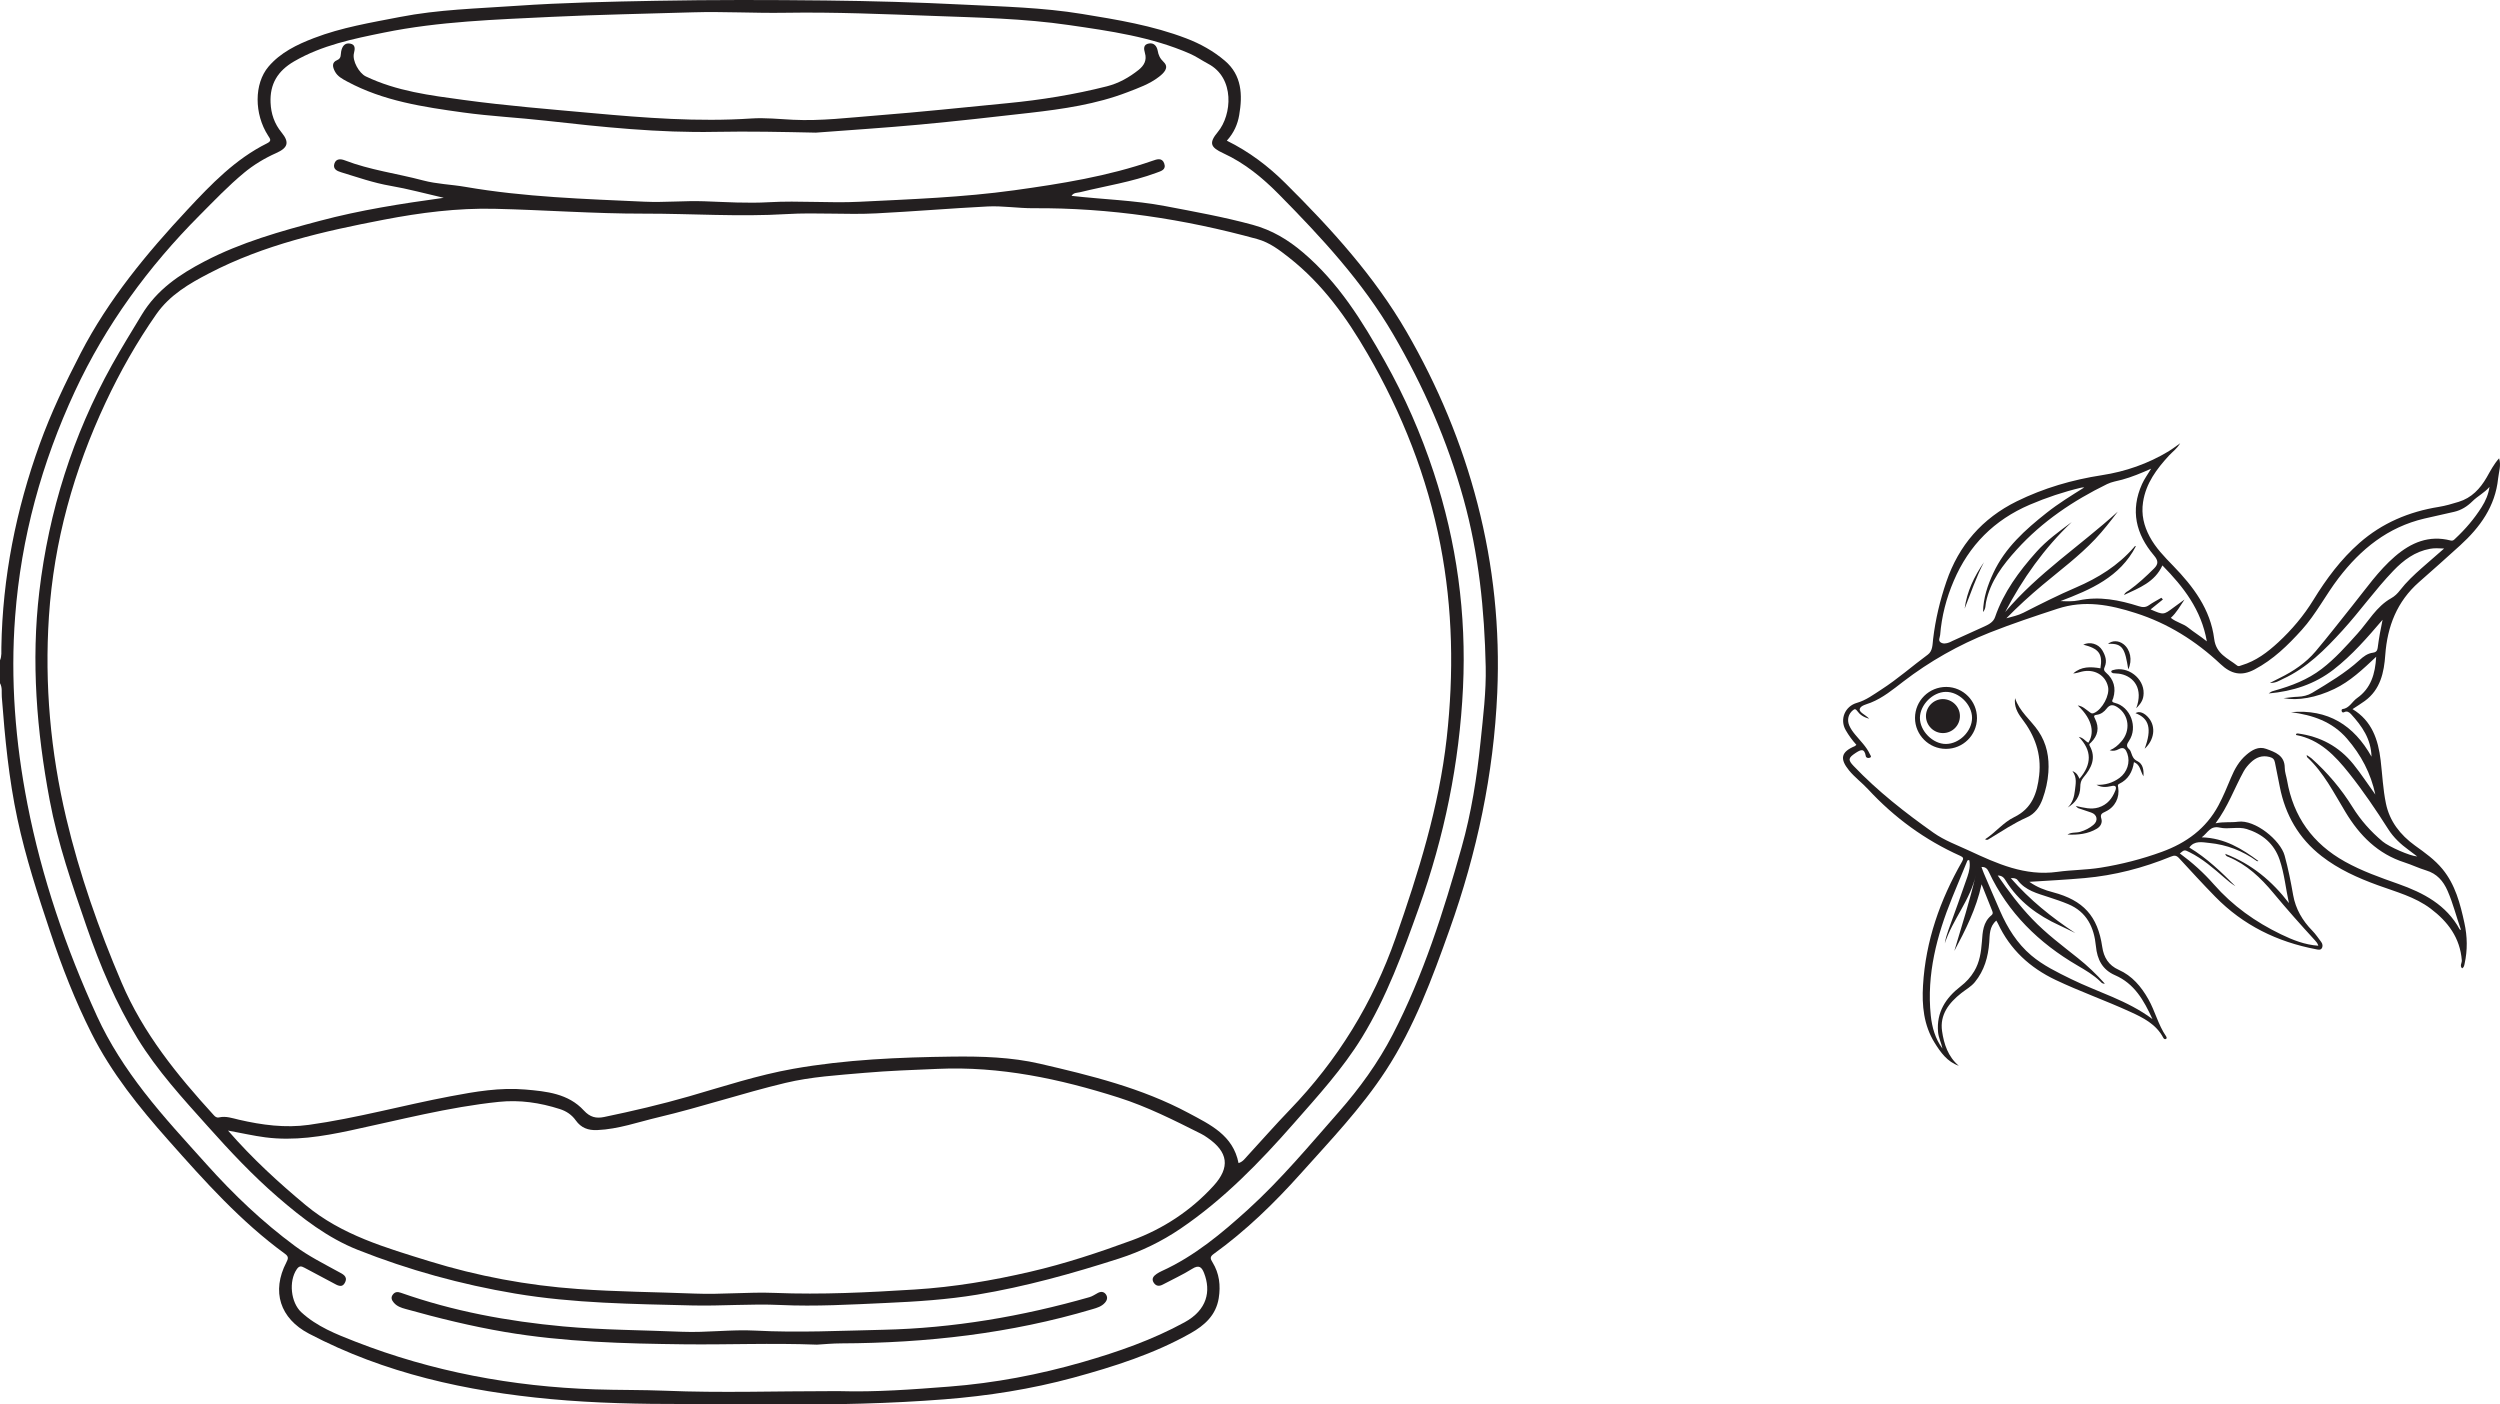
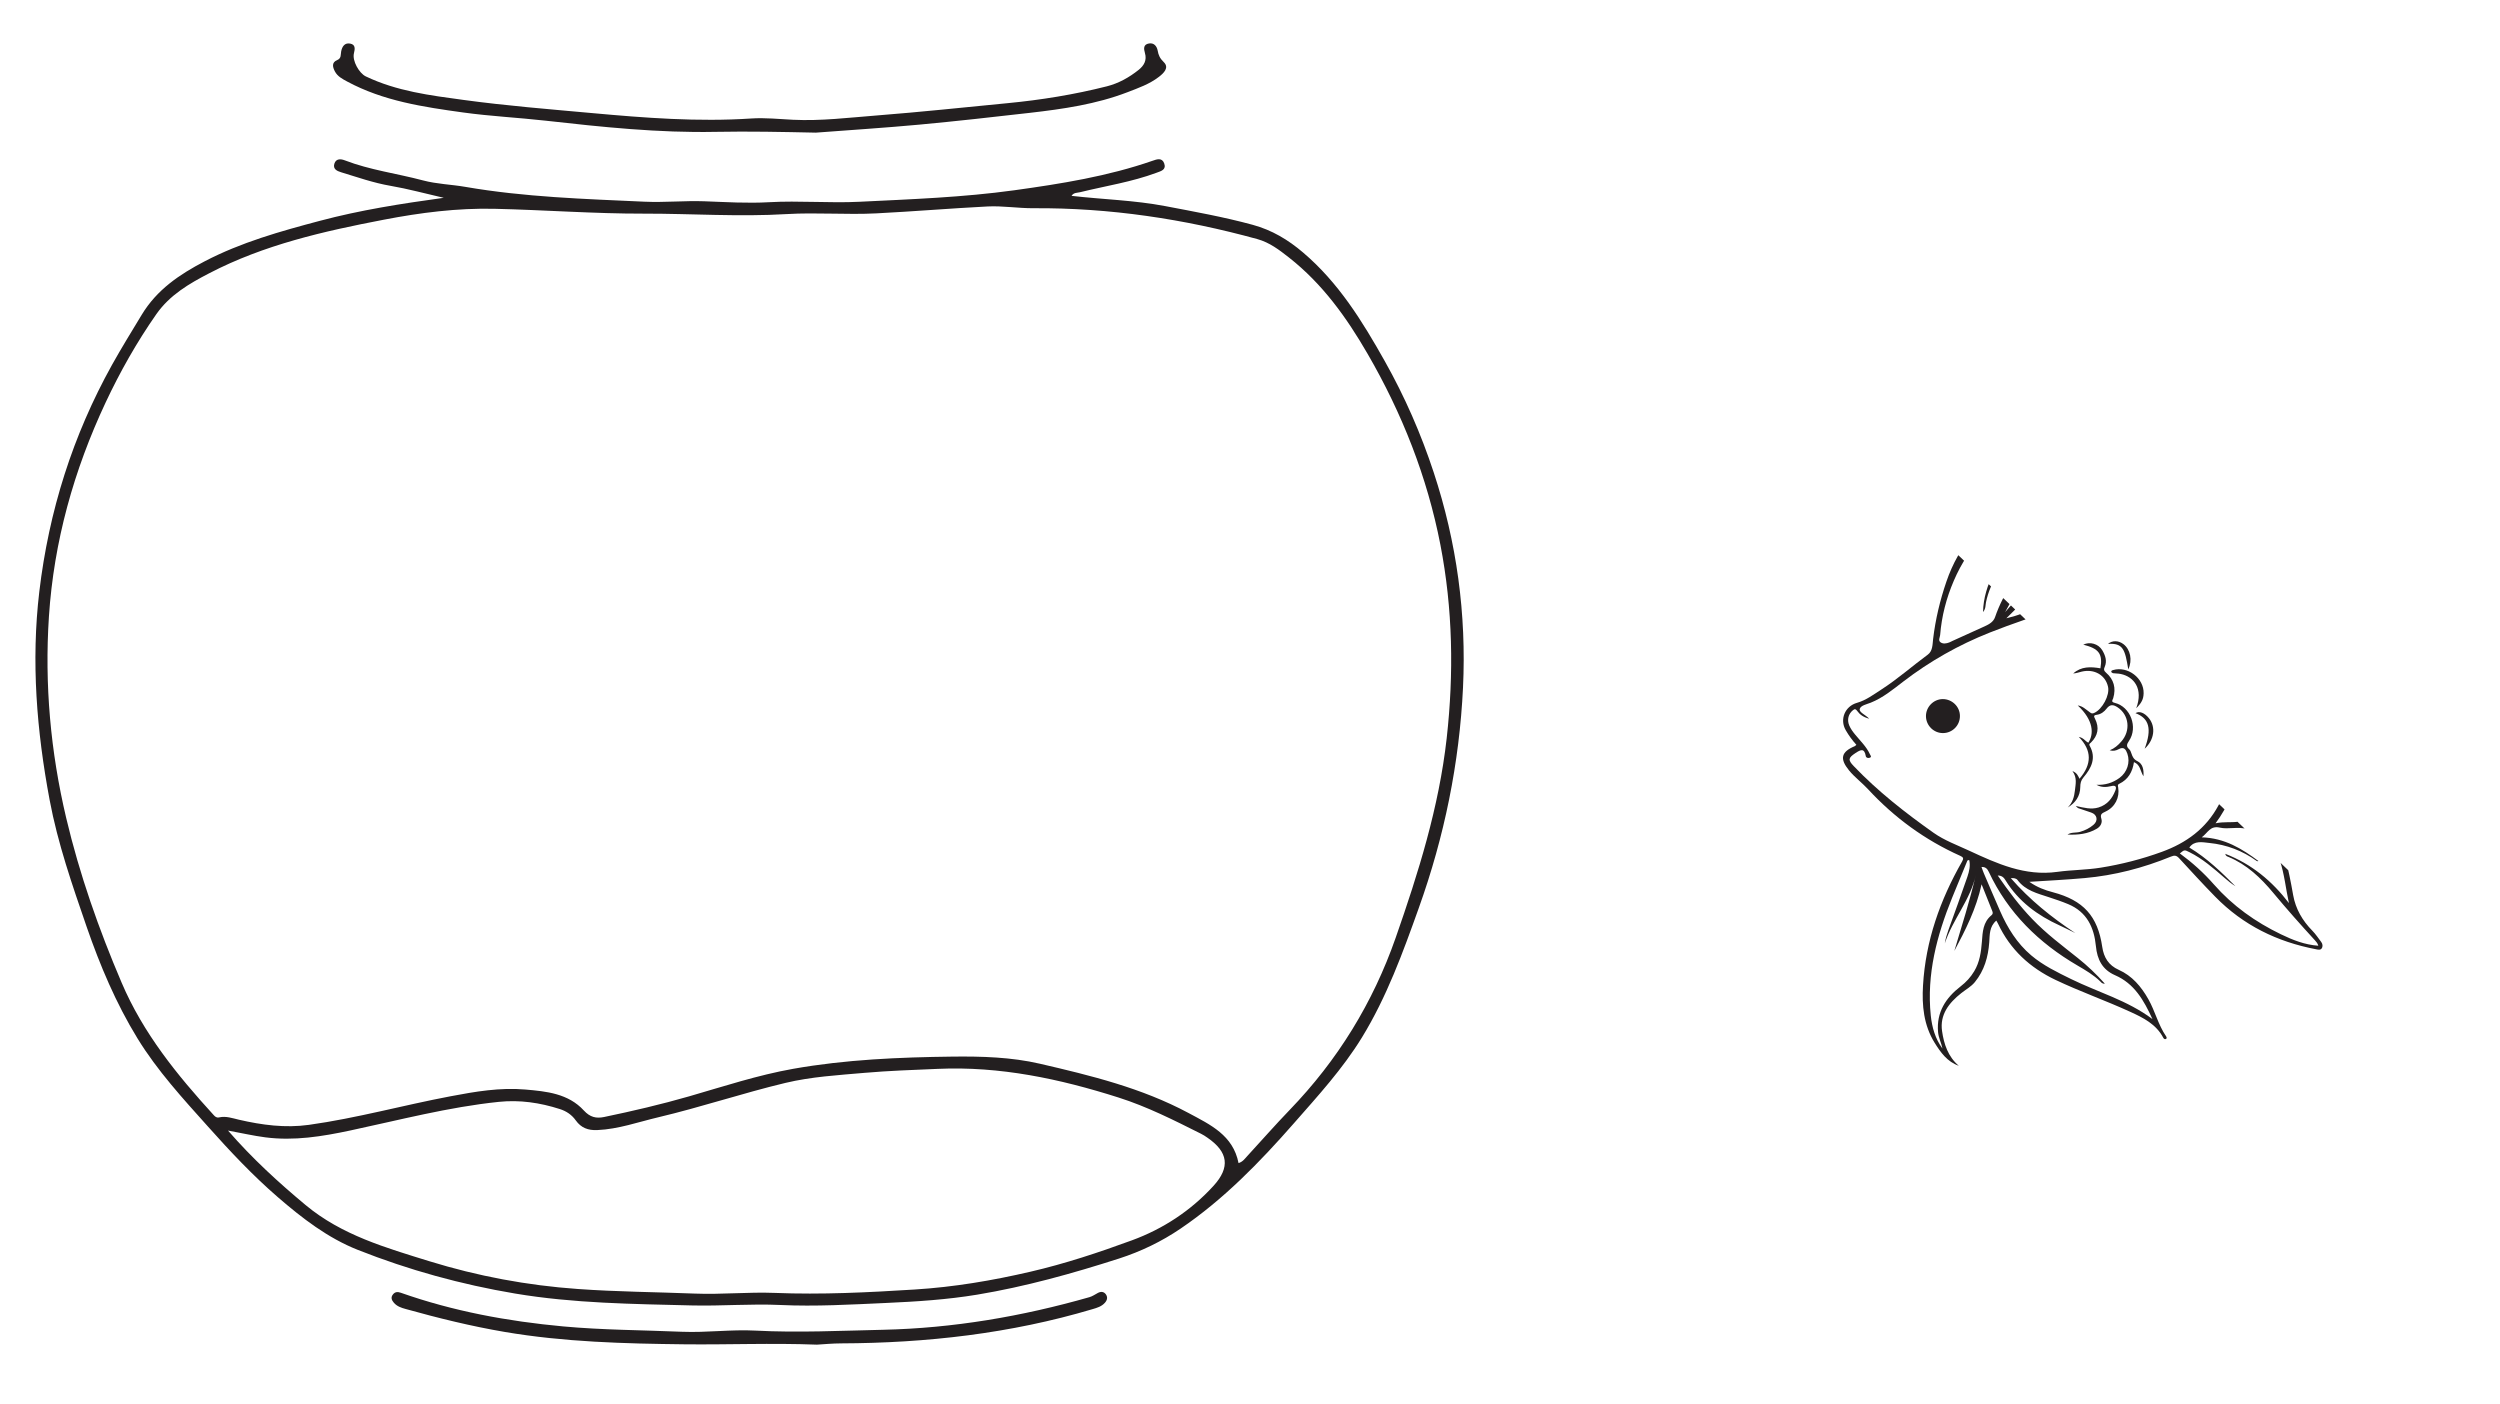
<svg xmlns="http://www.w3.org/2000/svg" width="284.41pt" height="159.778pt" viewBox="0 0 284.41 159.778" version="1.1">
  <defs>
    <clipPath id="clip1">
-       <path d="M 209 50 L 284.41 50 L 284.41 122 L 209 122 Z M 209 50 " />
+       <path d="M 209 50 L 284.41 122 L 209 122 Z M 209 50 " />
    </clipPath>
    <clipPath id="clip2">
-       <path d="M 0 0 L 171 0 L 171 159.777 L 0 159.777 Z M 0 0 " />
-     </clipPath>
+       </clipPath>
  </defs>
  <g id="surface1">
    <g clip-path="url(#clip1)" clip-rule="nonzero">
      <path style=" stroke:none;fill-rule:evenodd;fill:rgb(13.73%,12.16%,12.549%);fill-opacity:1;" d="M 222.332 108.184 C 223.191 105.293 224.109 102.438 224.781 99.512 C 224.172 102.375 222.137 104.59 221.25 107.32 C 221.328 106.797 221.484 106.301 221.656 105.812 C 222.383 103.789 223.129 101.773 223.82 99.738 C 224.023 99.137 224.176 98.488 224.031 97.855 C 223.805 97.824 223.809 97.938 223.773 98.016 C 223.211 99.391 222.637 100.762 222.078 102.141 C 220.34 106.434 219.172 110.832 219.652 115.527 C 219.797 116.883 220.156 118.172 220.984 119.293 C 220.855 118.656 220.535 118.066 220.48 117.402 C 220.289 115.148 221.359 113.52 223.047 112.215 C 223.68 111.727 224.188 111.176 224.598 110.488 C 225.219 109.445 225.379 108.301 225.469 107.129 C 225.551 106.023 225.594 104.91 226.555 104.125 C 226.73 103.984 226.727 103.84 226.648 103.641 C 226.258 102.688 225.883 101.727 225.434 100.602 C 224.82 103.418 223.594 105.816 222.332 108.184 M 236.098 106.152 C 235.504 105.863 234.918 105.559 234.316 105.285 C 231.797 104.137 229.637 102.555 228.16 100.152 C 227.98 99.855 227.762 99.598 227.27 99.605 C 228.492 101.379 229.742 103.039 231.188 104.547 C 232.77 106.203 234.602 107.57 236.383 108.992 C 237.473 109.859 238.484 110.82 239.453 111.902 C 239.152 111.938 239.051 111.762 238.93 111.645 C 238.16 110.902 237.25 110.371 236.336 109.836 C 231.938 107.27 228.438 103.848 226.254 99.188 C 226.098 98.859 225.902 98.609 225.422 98.629 C 225.52 98.891 225.594 99.125 225.688 99.344 C 226.301 100.781 226.91 102.215 227.539 103.645 C 228.379 105.562 229.465 107.32 231.078 108.684 C 232.438 109.836 234.035 110.605 235.629 111.387 C 238.676 112.883 242.008 113.793 244.871 115.934 C 243.887 113.785 242.812 111.898 240.617 110.945 C 239.191 110.324 238.586 109.184 238.438 107.633 C 238.234 105.527 237.422 103.742 235.27 102.852 C 234.547 102.551 233.816 102.309 233.078 102.066 C 231.785 101.637 230.422 101.316 229.531 100.125 C 229.387 99.93 229.109 99.871 228.758 99.902 C 230.926 102.387 233.414 104.379 236.098 106.152 M 260.398 102.738 C 260.031 101.074 259.883 99.391 259.332 97.789 C 258.711 95.98 257.383 94.875 255.605 94.316 C 254.609 94.004 253.52 94.379 252.527 94.152 C 251.43 93.902 251.18 94.742 250.477 95.258 C 253.105 95.34 255.055 96.559 256.93 97.953 C 256.848 97.992 256.781 97.984 256.734 97.949 C 255.117 96.785 253.312 96.094 251.34 95.898 C 250.539 95.816 249.648 95.598 249.066 96.418 C 251.074 97.625 252.707 99.211 254.316 100.824 C 253.867 100.543 253.465 100.215 253.07 99.867 C 251.82 98.785 250.578 97.691 249.078 96.945 C 248.508 96.66 248.508 96.66 247.988 97.09 C 249.406 98.129 250.703 99.297 251.859 100.613 C 254.004 103.055 256.59 104.891 259.496 106.293 C 260.836 106.938 262.199 107.484 263.742 107.59 C 263.66 107.309 263.508 107.137 263.352 106.969 C 261.734 105.207 260.148 103.418 258.621 101.582 C 257.195 99.867 255.613 98.355 253.512 97.484 C 253.391 97.434 253.215 97.406 253.152 97.133 C 256.164 98.301 258.488 100.242 260.398 102.738 M 237.113 55.457 C 236.996 55.461 236.883 55.449 236.77 55.477 C 234.766 55.953 232.816 56.605 230.914 57.418 C 226.867 59.152 223.996 62.031 222.27 66.074 C 221.422 68.047 220.891 70.094 220.719 72.238 C 220.691 72.527 220.469 72.855 220.762 73.07 C 221.047 73.277 221.418 73.215 221.75 73.09 C 221.879 73.043 221.996 72.969 222.121 72.914 C 223.352 72.352 224.586 71.793 225.816 71.238 C 226.309 71.012 226.781 70.738 226.965 70.207 C 227.941 67.363 229.688 65.008 231.656 62.801 C 232.836 61.48 234.266 60.445 235.688 59.395 C 232.551 62.367 230.102 65.832 228.113 69.633 C 231.848 65.211 236.695 62.055 240.93 58.203 C 240.109 59.285 239.277 60.355 238.352 61.336 C 236.527 63.266 234.398 64.852 232.367 66.551 C 230.938 67.746 229.562 69 228.25 70.34 C 228.906 70.152 229.566 70.027 230.184 69.711 C 232.16 68.707 234.145 67.703 236.188 66.828 C 238.684 65.754 240.953 64.352 242.754 62.273 C 242.812 62.203 242.879 62.066 242.984 62.148 C 241.176 65.656 237.84 67.078 234.41 68.383 C 235.129 68.406 235.824 68.441 236.484 68.301 C 238.84 67.805 241.094 68.262 243.32 68.965 C 243.742 69.098 244.086 69.121 244.469 68.852 C 244.918 68.539 245.41 68.285 245.887 68.004 C 245.941 68.066 246 68.133 246.059 68.199 C 245.605 68.562 245.152 68.93 244.66 69.328 C 246.133 69.969 246.133 69.969 247.27 69.117 C 247.684 68.809 248.102 68.508 248.523 68.203 C 248.016 68.949 247.605 69.715 246.961 70.289 C 247.594 70.805 248.344 70.926 248.938 71.402 C 249.586 71.922 250.309 72.359 251.059 72.965 C 250.43 69.355 248.395 66.762 246.004 64.324 C 245.129 66.23 243.391 66.871 241.637 67.691 C 241.789 67.348 242.027 67.293 242.199 67.168 C 243.23 66.426 244.156 65.566 245.055 64.672 C 245.574 64.156 245.535 63.766 245.039 63.184 C 242.988 60.766 242.336 58.062 243.688 55.066 C 243.945 54.496 244.324 53.977 244.723 53.32 C 243.566 53.832 242.52 54.27 241.422 54.57 C 240.848 54.727 240.258 54.805 239.715 55.07 C 235.852 56.957 232.336 59.32 229.438 62.516 C 227.855 64.262 226.426 66.121 225.934 68.516 C 225.863 68.863 225.922 69.25 225.598 69.629 C 225.633 68 226.121 66.574 226.762 65.203 C 228.098 62.32 230.398 60.266 232.828 58.344 C 234.18 57.273 235.645 56.375 237.113 55.457 M 212.648 81.762 C 211.945 81.578 211.574 81.277 211.285 80.883 C 211.133 80.676 211.027 80.605 210.805 80.789 C 210.273 81.219 210.105 81.883 210.375 82.527 C 210.539 82.91 210.781 83.246 211.047 83.566 C 211.637 84.289 212.332 84.938 212.73 85.809 C 212.793 85.938 212.965 86.113 212.715 86.203 C 212.543 86.27 212.297 86.223 212.262 86.027 C 212.098 85.074 211.68 85.281 211.078 85.676 C 210.277 86.211 210.203 86.441 210.879 87.145 C 213.625 90.02 216.738 92.457 219.977 94.746 C 221.227 95.625 222.664 96.145 224.039 96.785 C 227.199 98.254 230.375 99.695 234.035 99.188 C 235.672 98.961 237.344 98.973 238.973 98.711 C 241.344 98.332 243.676 97.734 245.938 96.91 C 248.703 95.906 250.965 94.277 252.387 91.613 C 252.93 90.598 253.363 89.539 253.805 88.48 C 254.215 87.492 254.734 86.57 255.555 85.871 C 256.191 85.328 256.926 84.871 257.812 85.195 C 258.836 85.574 259.918 85.926 259.922 87.355 C 259.922 87.828 260.102 88.297 260.184 88.77 C 260.895 92.914 263.102 95.977 266.773 98.023 C 268.707 99.102 270.777 99.828 272.852 100.562 C 275.699 101.574 278.301 102.926 279.824 105.727 C 279.84 105.75 279.887 105.754 279.973 105.793 C 279.438 104.289 279.074 102.777 278.449 101.352 C 277.957 100.223 277.23 99.387 276.004 99.02 C 275.172 98.77 274.383 98.383 273.555 98.117 C 270.516 97.145 268.453 95.07 266.84 92.398 C 265.523 90.227 264.379 87.918 262.477 86.148 C 262.438 86.117 262.445 86.035 262.414 85.895 C 262.645 86.051 262.82 86.148 262.969 86.277 C 264.785 87.898 266.348 89.746 267.625 91.805 C 268.562 93.316 269.711 94.605 271.062 95.734 C 271.777 96.332 274.184 97.391 274.996 97.434 C 274.637 97.16 274.324 96.922 274.016 96.695 C 273.113 96.039 272.309 95.289 271.703 94.34 C 270.309 92.152 268.852 89.996 267.234 87.961 C 265.645 85.965 263.906 84.133 261.23 83.621 C 261.215 83.621 261.215 83.547 261.199 83.496 C 261.266 83.477 261.332 83.434 261.391 83.438 C 263.961 83.781 266.09 84.91 267.73 86.941 C 268.625 88.047 269.391 89.242 270.227 90.391 C 269.715 87.977 268.613 85.891 267 84.027 C 265.312 82.078 263.086 81.344 260.633 81.02 C 264.82 80.641 267.785 82.496 269.793 86.082 C 269.742 84.059 268.699 82.594 267.461 81.238 C 267.266 81.031 267.008 80.84 266.668 81.027 C 266.57 81.078 266.438 81.059 266.398 80.906 C 266.371 80.805 266.398 80.684 266.484 80.672 C 267.281 80.574 267.578 79.816 268.148 79.418 C 269.73 78.309 270.215 76.664 270.324 74.715 C 268.801 76.145 267.367 77.516 265.562 78.379 C 263.488 79.371 261.43 79.738 259.781 79.426 C 260.398 79.359 260.898 79.281 261.398 79.266 C 261.988 79.246 262.547 79.117 263.043 78.82 C 264.914 77.691 266.797 76.578 268.426 75.098 C 268.867 74.695 269.34 74.328 269.973 74.25 C 270.266 74.215 270.449 74.059 270.492 73.723 C 270.629 72.652 270.82 71.586 271.051 70.508 C 269.316 72.535 267.59 74.535 265.484 76.168 C 263.328 77.84 260.848 78.645 258.094 78.891 C 258.473 78.625 258.477 78.645 258.785 78.559 C 260.691 78.023 262.52 77.328 264.121 76.102 C 265.652 74.93 266.918 73.504 268.195 72.082 C 269.438 70.707 270.34 69.004 272.027 68.059 C 272.441 67.828 272.758 67.512 273.039 67.145 C 273.762 66.211 274.621 65.41 275.5 64.629 C 276.312 63.906 277.137 63.199 278.051 62.402 C 277.406 62.371 276.93 62.344 276.453 62.434 C 274.742 62.742 273.43 63.723 272.27 64.938 C 270.207 67.086 268.492 69.527 266.488 71.723 C 264.496 73.91 262.434 75.996 259.688 77.25 C 259.285 77.438 258.914 77.711 258.23 77.695 C 258.727 77.449 259.047 77.285 259.367 77.121 C 260.906 76.363 262.32 75.414 263.434 74.098 C 264.871 72.395 266.238 70.625 267.633 68.883 C 269.176 66.965 270.574 64.926 272.461 63.301 C 274.289 61.727 276.328 60.852 278.789 61.488 C 279.062 61.559 279.176 61.414 279.316 61.281 C 280.469 60.207 281.484 59.02 282.324 57.688 C 282.766 56.992 283.098 56.234 283.215 55.391 C 282.648 56.059 281.859 56.441 281.266 57.035 C 280.668 57.625 280.008 58.035 279.211 58.223 C 278.074 58.496 276.934 58.723 275.797 58.996 C 271.66 59.973 268.582 62.449 266.043 65.77 C 264.574 67.688 263.48 69.867 261.852 71.668 C 260.27 73.418 258.609 75.043 256.484 76.164 C 254.973 76.965 253.812 76.676 252.609 75.543 C 249.816 72.918 246.629 70.91 242.945 69.738 C 240.027 68.805 237.156 68.238 234.066 69.254 C 231.477 70.102 228.898 70.961 226.367 71.961 C 222.824 73.367 219.535 75.227 216.512 77.547 C 215.348 78.441 214.211 79.383 212.82 79.941 C 212.363 80.121 211.676 80.258 211.574 80.648 C 211.477 81.043 212.188 81.285 212.648 81.762 M 222.844 121.25 C 221.527 120.793 220.77 119.723 220.082 118.617 C 218.848 116.621 218.633 114.395 218.77 112.109 C 219.066 107.035 220.711 102.387 223.215 98.008 C 223.402 97.672 223.379 97.527 223.004 97.363 C 218.984 95.559 215.504 93.016 212.512 89.781 C 211.828 89.043 211.004 88.438 210.355 87.645 C 209.27 86.316 209.449 85.539 211.012 84.883 C 211.07 84.859 211.113 84.797 211.188 84.73 C 210.723 84.223 210.324 83.668 209.98 83.074 C 209.262 81.836 209.891 80.344 211.258 79.957 C 212.281 79.668 213.141 79.016 214.027 78.445 C 215.887 77.246 217.543 75.777 219.32 74.469 C 219.875 74.062 219.848 73.312 219.918 72.703 C 220.184 70.465 220.703 68.289 221.43 66.168 C 222.84 62.035 225.508 58.969 229.438 57.031 C 232.508 55.523 235.742 54.582 239.121 54.059 C 241.816 53.645 244.363 52.754 246.707 51.344 C 247.109 51.102 247.48 50.809 248.027 50.426 C 247.629 51.078 247.152 51.398 246.773 51.805 C 245.359 53.344 244.125 54.969 243.801 57.129 C 243.586 58.539 243.898 59.82 244.551 61.043 C 245.23 62.32 246.227 63.34 247.227 64.367 C 249.516 66.727 251.477 69.32 251.895 72.684 C 252.109 74.402 253.441 74.879 254.504 75.715 C 254.68 75.855 254.844 75.738 255.02 75.684 C 256.652 75.199 257.965 74.199 259.188 73.07 C 260.73 71.641 262.078 70.047 263.184 68.246 C 264.645 65.863 266.312 63.621 268.422 61.766 C 271 59.5 274.055 58.211 277.438 57.668 C 278.203 57.543 278.961 57.324 279.699 57.094 C 281.176 56.645 282.148 55.605 282.895 54.312 C 283.316 53.578 283.695 52.82 284.309 52.137 C 284.562 52.945 284.273 53.691 284.195 54.438 C 283.871 57.602 282.145 59.98 279.879 62.043 C 278.328 63.457 276.762 64.844 275.188 66.23 C 272.699 68.426 271.598 71.238 271.359 74.496 C 271.219 76.488 270.812 78.438 269.039 79.738 C 268.598 80.059 268.125 80.344 267.633 80.672 C 269.832 82 270.551 84.133 270.832 86.496 C 271.027 88.137 271.098 89.805 271.434 91.414 C 271.852 93.426 273.055 94.973 274.73 96.188 C 275.848 96.992 276.988 97.797 277.871 98.875 C 279.328 100.652 279.887 102.816 280.359 104.992 C 280.695 106.523 280.73 108.082 280.383 109.633 C 280.34 109.828 280.324 110.035 280.102 110.164 C 279.797 109.871 280.086 109.551 280.066 109.262 C 279.871 106.691 278.48 104.848 276.523 103.371 C 274.734 102.02 272.57 101.461 270.512 100.707 C 268.23 99.875 266.051 98.902 264.117 97.398 C 261.508 95.367 259.984 92.707 259.355 89.496 C 259.176 88.574 258.98 87.656 258.805 86.738 C 258.734 86.391 258.586 86.219 258.203 86.117 C 257.344 85.891 256.66 86.164 256.066 86.73 C 255.754 87.027 255.457 87.375 255.25 87.754 C 254.191 89.676 253.465 91.773 252.051 93.66 C 252.996 93.465 253.812 93.594 254.598 93.484 C 256.531 93.211 259.434 95.586 259.91 97.336 C 260.32 98.82 260.613 100.32 260.879 101.832 C 261.156 103.402 261.938 104.738 263.059 105.879 C 263.441 106.27 263.746 106.734 264.078 107.172 C 264.238 107.391 264.273 107.668 264.129 107.887 C 263.98 108.113 263.703 108.035 263.484 107.992 C 259.066 107.152 255.188 105.258 252.02 102.02 C 250.617 100.59 249.266 99.109 247.906 97.637 C 247.613 97.316 247.383 97.277 246.977 97.449 C 243.82 98.742 240.562 99.59 237.148 99.895 C 235.098 100.078 233.039 100.184 230.867 100.32 C 231.742 100.941 232.641 101.27 233.555 101.508 C 237.008 102.422 238.648 104.211 239.16 107.727 C 239.336 108.93 239.887 109.816 241.027 110.328 C 242.562 111.012 243.59 112.234 244.402 113.668 C 245.172 115.023 245.52 116.578 246.41 117.875 C 246.477 117.973 246.535 118.109 246.43 118.184 C 246.305 118.27 246.172 118.195 246.102 118.059 C 245.289 116.508 243.812 115.777 242.332 115.102 C 239.539 113.824 236.641 112.805 233.859 111.484 C 230.934 110.094 228.68 108.031 227.297 105.066 C 227.246 104.969 227.188 104.875 227.109 104.73 C 226.301 105.418 226.367 106.348 226.305 107.207 C 226.18 108.871 225.746 110.402 224.672 111.723 C 224.238 112.254 223.645 112.566 223.125 112.98 C 221.723 114.082 220.66 115.441 220.938 117.312 C 221.148 118.773 221.617 120.219 222.844 121.25 " />
    </g>
    <path style=" stroke:none;fill-rule:evenodd;fill:rgb(13.73%,12.16%,12.549%);fill-opacity:1;" d="M 236.492 83.832 C 237.051 83.938 237.238 84.34 237.578 84.492 C 238.223 83.504 238.195 81.957 236.371 80.254 C 236.941 80.332 237.266 80.691 237.637 80.949 C 237.816 81.078 237.945 81.242 238.238 81.109 C 239.168 80.699 240.043 79.082 239.816 78.117 C 239.516 76.793 238.254 76.07 236.828 76.406 C 236.508 76.484 236.191 76.598 235.855 76.617 C 236.766 75.801 237.844 75.836 238.953 76.031 C 239.23 74.395 238.789 73.781 237 73.344 C 237.727 72.965 238.719 73.227 239.168 73.984 C 239.508 74.562 239.738 75.199 239.434 75.883 C 239.32 76.145 239.328 76.293 239.578 76.512 C 240.484 77.289 240.75 78.281 240.406 79.434 C 240.348 79.625 240.102 79.848 240.586 79.961 C 242.375 80.395 243.25 82.734 242.207 84.281 C 241.953 84.656 241.852 84.906 242.227 85.238 C 242.352 85.352 242.426 85.547 242.48 85.719 C 242.609 86.098 242.73 86.387 243.176 86.602 C 243.762 86.891 243.906 87.551 243.848 88.312 C 243.48 87.734 243.508 86.992 242.766 86.703 C 242.605 87.816 242.109 88.684 241.09 89.172 C 240.875 89.27 240.945 89.43 240.973 89.578 C 241.16 90.742 240.617 91.824 239.527 92.332 C 239.141 92.516 238.891 92.617 239.059 93.148 C 239.195 93.578 238.98 94.012 238.562 94.266 C 237.527 94.887 236.383 94.996 235.211 94.945 C 235.641 94.645 236.168 94.773 236.641 94.633 C 237.207 94.469 237.715 94.215 238.152 93.844 C 238.73 93.363 238.59 92.668 237.902 92.438 C 237.402 92.266 236.902 92.105 236.41 91.934 C 236.352 91.914 236.309 91.844 236.145 91.688 C 237.086 91.895 237.887 92.117 238.73 91.863 C 239.734 91.555 240.293 90.84 240.648 89.941 C 240.781 89.605 240.781 89.277 240.168 89.434 C 239.641 89.562 239.047 89.598 238.504 89.281 C 239.477 89.328 240.348 89.066 241.121 88.5 C 241.988 87.863 242.367 86.738 242.016 85.738 C 241.852 85.281 241.637 84.891 241.012 85.238 C 240.734 85.395 240.383 85.473 240.008 85.355 C 240.551 85.145 240.961 84.781 241.324 84.363 C 242.422 83.133 242.215 81.328 240.902 80.465 C 240.422 80.145 240.047 80.109 239.664 80.605 C 239.383 80.977 239.004 81.262 238.523 81.32 C 238.125 81.367 238.223 81.539 238.34 81.773 C 238.844 82.781 238.676 83.684 237.879 84.473 C 237.773 84.574 237.613 84.629 237.738 84.855 C 238.508 86.238 237.914 87.395 237.031 88.43 C 236.727 88.789 236.664 89.117 236.66 89.539 C 236.648 90.582 236.117 91.328 235.234 91.863 C 235.785 91.324 235.973 90.648 236.051 89.926 C 236.125 89.207 236.328 88.484 235.77 87.723 C 236.293 87.922 236.414 88.273 236.57 88.594 C 237.988 86.945 238 85.383 236.492 83.832 " />
-     <path style=" stroke:none;fill-rule:evenodd;fill:rgb(13.73%,12.16%,12.549%);fill-opacity:1;" d="M 229.242 79.422 C 229.73 80.941 231.016 81.898 231.879 83.156 C 232.867 84.605 233.145 86.188 233.031 87.863 C 232.961 88.887 232.73 89.902 232.379 90.875 C 232.047 91.793 231.516 92.578 230.602 92.98 C 229.082 93.652 227.715 94.578 226.305 95.43 C 226.199 95.492 226.09 95.621 225.824 95.484 C 227.027 94.707 227.898 93.562 229.141 92.961 C 231.172 91.977 231.758 90.246 231.984 88.203 C 232.258 85.746 231.484 83.66 230.016 81.75 C 229.5 81.078 229.117 80.332 229.242 79.422 " />
-     <path style=" stroke:none;fill-rule:evenodd;fill:rgb(13.73%,12.16%,12.549%);fill-opacity:1;" d="M 224.348 81.656 C 224.344 80.145 222.855 78.684 221.348 78.711 C 219.871 78.734 218.434 80.18 218.418 81.656 C 218.406 83.16 219.887 84.648 221.383 84.637 C 222.914 84.625 224.355 83.176 224.348 81.656 M 224.91 81.703 C 224.895 83.641 223.316 85.199 221.375 85.195 C 219.445 85.195 217.859 83.609 217.859 81.68 C 217.863 79.711 219.453 78.137 221.43 78.148 C 223.355 78.164 224.922 79.766 224.91 81.703 " />
    <path style=" stroke:none;fill-rule:evenodd;fill:rgb(13.73%,12.16%,12.549%);fill-opacity:1;" d="M 243.027 80.57 C 243.855 78.348 242.758 76.992 241.273 76.676 C 240.984 76.613 240.684 76.629 240.387 76.586 C 240.312 76.574 240.203 76.492 240.188 76.43 C 240.164 76.293 240.293 76.258 240.402 76.227 C 242.059 75.742 243.914 77.16 243.867 78.879 C 243.848 79.527 243.656 79.945 243.027 80.57 " />
    <path style=" stroke:none;fill-rule:evenodd;fill:rgb(13.73%,12.16%,12.549%);fill-opacity:1;" d="M 243.984 85.18 C 244.832 82.918 244.5 81.719 242.941 81.133 C 243.371 80.852 243.98 81.086 244.484 81.723 C 245.266 82.711 245.09 84.164 243.984 85.18 " />
    <path style=" stroke:none;fill-rule:evenodd;fill:rgb(13.73%,12.16%,12.549%);fill-opacity:1;" d="M 242.121 76.156 C 241.75 73.871 241.527 73.137 239.809 73.254 C 240.305 72.84 241.008 72.852 241.574 73.281 C 242.363 73.887 242.617 75.102 242.121 76.156 " />
-     <path style=" stroke:none;fill-rule:evenodd;fill:rgb(13.73%,12.16%,12.549%);fill-opacity:1;" d="M 225.703 63.961 C 224.809 65.664 224.207 67.477 223.504 69.246 C 223.762 67.281 224.605 65.559 225.703 63.961 " />
    <path style=" stroke:none;fill-rule:evenodd;fill:rgb(13.73%,12.16%,12.549%);fill-opacity:1;" d="M 221.016 79.531 C 222.082 79.531 222.965 80.391 222.969 81.445 C 222.98 82.512 222.125 83.387 221.059 83.398 C 220 83.414 219.117 82.547 219.105 81.484 C 219.094 80.426 219.965 79.539 221.016 79.531 " />
    <g clip-path="url(#clip2)" clip-rule="nonzero">
      <path style=" stroke:none;fill-rule:evenodd;fill:rgb(13.73%,12.16%,12.549%);fill-opacity:1;" d="M 94.555 158.262 C 94.879 158.262 95.207 158.254 95.531 158.262 C 99.695 158.383 103.848 158.066 107.988 157.746 C 113.133 157.348 118.207 156.387 123.188 154.949 C 127.191 153.793 131.094 152.434 134.762 150.43 C 137.336 149.023 137.785 146.887 136.977 144.82 C 136.703 144.125 136.387 143.871 135.625 144.348 C 134.559 145.02 133.402 145.539 132.285 146.137 C 131.871 146.359 131.512 146.324 131.25 145.922 C 130.969 145.48 131.223 145.172 131.582 144.926 C 131.762 144.805 131.953 144.699 132.148 144.609 C 135.887 142.91 138.988 140.312 141.988 137.59 C 145.742 134.18 148.98 130.281 152.32 126.484 C 154.68 123.797 156.785 120.891 158.438 117.699 C 161.938 110.934 164.223 103.707 166.277 96.406 C 167.387 92.473 168.016 88.449 168.434 84.383 C 168.723 81.543 169.082 78.699 169.02 75.844 C 168.883 69.402 168.234 63.031 166.504 56.781 C 164.668 50.156 161.949 43.941 158.492 38.027 C 155 32.047 150.332 27.016 145.504 22.121 C 143.648 20.238 141.605 18.555 139.184 17.441 C 137.688 16.754 137.5 16.27 138.551 15.004 C 140.145 13.086 140.512 8.863 137.438 7.254 C 136.738 6.883 136.082 6.418 135.355 6.102 C 130.969 4.184 126.266 3.527 121.59 2.848 C 116.473 2.102 111.289 2 106.129 1.809 C 100.535 1.605 94.938 1.363 89.332 1.453 C 85.832 1.512 82.324 1.297 78.824 1.402 C 73.445 1.57 68.062 1.66 62.68 1.922 C 56.324 2.234 49.969 2.43 43.707 3.703 C 40.168 4.422 36.641 5.133 33.449 6.988 C 31.586 8.074 30.688 9.562 30.781 11.684 C 30.832 12.949 31.223 14.086 32.035 15.074 C 32.961 16.207 32.742 16.824 31.418 17.414 C 30.102 18 28.855 18.75 27.742 19.676 C 25.961 21.156 24.367 22.828 22.734 24.469 C 16.867 30.359 12.023 36.988 8.52 44.52 C 4.746 52.637 2.402 61.156 1.723 70.129 C 1.172 77.328 1.75 84.453 3.121 91.484 C 4.75 99.828 7.496 107.859 11.035 115.602 C 12.457 118.703 14.305 121.539 16.391 124.234 C 18.629 127.125 21.113 129.797 23.547 132.512 C 26.59 135.906 29.883 139.039 33.562 141.758 C 35.117 142.91 36.82 143.754 38.492 144.676 C 38.973 144.938 39.59 145.191 39.262 145.875 C 38.918 146.602 38.363 146.203 37.887 145.953 C 36.801 145.379 35.715 144.809 34.637 144.223 C 34.27 144.023 34.035 143.988 33.758 144.398 C 32.828 145.762 33.078 148.18 34.281 149.289 C 36.051 150.918 38.254 151.781 40.426 152.629 C 49.188 156.047 58.301 157.746 67.691 158.059 C 70.359 158.148 73.039 158.109 75.695 158.215 C 81.984 158.477 88.27 158.258 94.555 158.262 M 0 75.121 C 0.211 74.641 0.148 74.137 0.156 73.641 C 0.285 65.688 1.824 58 4.512 50.539 C 5.797 46.977 7.426 43.566 9.172 40.191 C 12.352 34.047 16.695 28.82 21.359 23.816 C 24.043 20.941 26.781 18.094 30.379 16.305 C 30.945 16.027 30.742 15.805 30.492 15.418 C 28.922 12.973 28.887 9.535 30.547 7.578 C 31.906 5.977 33.785 5.07 35.723 4.328 C 38.875 3.117 42.191 2.578 45.484 1.934 C 49.863 1.078 54.305 0.973 58.734 0.664 C 64.039 0.297 69.352 0.188 74.66 0.09 C 81.094 -0.031 87.531 -0.016 93.969 0.055 C 99.172 0.113 104.375 0.262 109.574 0.523 C 114.078 0.75 118.613 0.852 123.07 1.582 C 127.086 2.238 131.125 2.898 134.957 4.367 C 136.559 4.977 138.055 5.812 139.348 6.914 C 141.281 8.555 141.371 10.801 140.977 13.09 C 140.801 14.121 140.387 15.102 139.57 16.004 C 142.109 17.254 144.281 18.902 146.23 20.84 C 151.418 25.996 156.344 31.398 160.027 37.762 C 163.578 43.906 166.305 50.406 168.09 57.316 C 169.918 64.383 170.648 71.539 170.336 78.789 C 169.93 88.047 168.023 97.023 164.906 105.762 C 162.926 111.32 160.895 116.828 157.652 121.797 C 154.855 126.086 151.32 129.77 147.926 133.566 C 144.93 136.91 141.719 140.027 138.066 142.66 C 137.609 142.988 137.699 143.215 137.945 143.613 C 138.715 144.867 138.879 146.238 138.648 147.684 C 138.336 149.625 137.039 150.777 135.453 151.672 C 131.266 154.031 126.73 155.469 122.121 156.727 C 117.297 158.039 112.383 158.805 107.41 159.195 C 101.207 159.68 94.992 159.812 88.77 159.773 C 85.156 159.746 81.539 159.719 77.922 159.727 C 72.828 159.734 67.738 159.637 62.668 159.168 C 53.078 158.281 43.773 156.246 35.152 151.723 C 31.852 149.988 30.863 146.922 32.578 143.613 C 32.801 143.18 32.852 142.953 32.426 142.641 C 27.395 138.977 23.281 134.375 19.176 129.742 C 15.832 125.973 12.691 122.082 10.414 117.559 C 8.543 113.844 7.039 109.988 5.723 106.043 C 4.301 101.793 2.918 97.539 1.98 93.156 C 1.004 88.594 0.559 83.957 0.207 79.309 C 0.164 78.781 0.285 78.227 0 77.723 Z M 0 75.121 " />
    </g>
    <path style=" stroke:none;fill-rule:evenodd;fill:rgb(13.73%,12.16%,12.549%);fill-opacity:1;" d="M 25.938 128.617 C 28.738 131.836 31.691 134.527 34.77 137.094 C 38.883 140.52 43.914 141.953 48.852 143.484 C 54.34 145.18 59.98 146.234 65.738 146.641 C 70.176 146.961 74.621 146.988 79.059 147.164 C 82.09 147.285 85.113 146.965 88.152 147.086 C 93.461 147.301 98.773 147.031 104.078 146.699 C 108.516 146.422 112.887 145.684 117.223 144.676 C 121.164 143.762 124.992 142.492 128.77 141.105 C 132.316 139.805 135.477 137.734 138.055 134.906 C 139.977 132.797 139.73 131.055 137.359 129.426 C 137.121 129.262 136.879 129.098 136.617 128.973 C 133.559 127.441 130.531 125.902 127.227 124.852 C 120.527 122.723 113.762 121.285 106.695 121.598 C 103.914 121.719 101.129 121.809 98.359 122.051 C 95.344 122.316 92.309 122.488 89.34 123.199 C 84.496 124.359 79.77 125.949 74.922 127.098 C 72.613 127.641 70.355 128.461 67.945 128.562 C 66.91 128.609 66.109 128.309 65.508 127.469 C 65.055 126.828 64.438 126.41 63.691 126.172 C 61.43 125.445 59.125 125.105 56.75 125.352 C 51.023 125.945 45.461 127.414 39.848 128.609 C 36.652 129.289 33.449 129.816 30.176 129.387 C 28.824 129.211 27.492 128.902 25.938 128.617 M 140.902 132.32 C 141.383 132.168 141.613 131.824 141.879 131.535 C 143.496 129.781 145.066 127.984 146.719 126.27 C 152.172 120.617 156.18 114.109 158.777 106.684 C 161.367 99.277 163.699 91.848 164.582 83.984 C 165.406 76.59 165.277 69.273 163.867 61.984 C 162.367 54.258 159.512 47.023 155.57 40.23 C 153.195 36.125 150.449 32.289 146.648 29.305 C 145.531 28.426 144.43 27.586 143.051 27.203 C 134.715 24.906 126.242 23.633 117.582 23.688 C 115.836 23.699 114.066 23.402 112.355 23.488 C 108.137 23.703 103.922 24.059 99.699 24.273 C 96.301 24.449 92.895 24.152 89.508 24.355 C 84.086 24.684 78.676 24.297 73.262 24.305 C 67.598 24.316 61.934 23.883 56.27 23.754 C 52.031 23.656 47.84 24.191 43.676 24.992 C 36.824 26.309 30.047 27.836 23.797 31.09 C 21.516 32.273 19.316 33.555 17.785 35.742 C 15.562 38.922 13.656 42.297 12.02 45.781 C 8.402 53.492 6.129 61.59 5.566 70.141 C 5.059 77.883 5.75 85.508 7.527 93.039 C 9.051 99.48 11.234 105.699 13.836 111.789 C 16.289 117.547 20.141 122.289 24.297 126.84 C 24.473 127.035 24.633 127.188 24.941 127.117 C 25.711 126.945 26.441 127.211 27.18 127.383 C 29.801 127.988 32.438 128.344 35.137 127.969 C 40.574 127.211 45.871 125.734 51.262 124.715 C 54.074 124.18 56.898 123.699 59.758 123.949 C 62.164 124.156 64.652 124.402 66.426 126.34 C 67.121 127.094 67.816 127.266 68.73 127.074 C 71.98 126.398 75.215 125.641 78.402 124.723 C 82.32 123.59 86.211 122.309 90.227 121.594 C 96.219 120.531 102.289 120.281 108.367 120.203 C 111.703 120.164 115.051 120.262 118.297 121.012 C 124.09 122.355 129.875 123.766 135.191 126.609 C 137.703 127.957 140.277 129.141 140.902 132.32 M 50.484 22.504 C 48.352 22.016 46.406 21.48 44.43 21.141 C 42.492 20.809 40.66 20.16 38.797 19.594 C 38.312 19.449 37.855 19.219 38.039 18.621 C 38.223 18.035 38.75 18.059 39.215 18.238 C 42.094 19.348 45.156 19.734 48.117 20.523 C 49.699 20.945 51.328 20.98 52.93 21.258 C 59.672 22.426 66.5 22.633 73.312 22.945 C 75.586 23.051 77.871 22.816 80.141 22.898 C 82.594 22.988 85.051 23.145 87.492 23.004 C 90.93 22.809 94.359 23.125 97.785 22.953 C 103.668 22.664 109.562 22.453 115.395 21.645 C 120.711 20.906 126.023 20.062 131.133 18.285 C 131.598 18.121 132.188 17.906 132.438 18.57 C 132.715 19.316 132.09 19.461 131.574 19.652 C 128.754 20.703 125.777 21.152 122.871 21.867 C 122.547 21.945 122.141 21.895 121.902 22.281 C 125.465 22.691 129.043 22.777 132.551 23.445 C 135.883 24.082 139.223 24.68 142.504 25.574 C 144.703 26.172 146.543 27.277 148.238 28.723 C 152.273 32.145 154.984 36.543 157.543 41.094 C 159.82 45.145 161.664 49.359 163.109 53.758 C 165.727 61.703 166.836 69.875 166.438 78.223 C 166.027 86.82 164.316 95.172 161.406 103.301 C 159.594 108.375 157.762 113.422 154.934 118.035 C 152.746 121.598 149.941 124.664 147.199 127.789 C 143.305 132.23 139.191 136.461 134.289 139.785 C 132.16 141.23 129.816 142.367 127.309 143.176 C 122.008 144.879 116.664 146.371 111.172 147.285 C 107.746 147.852 104.277 148.074 100.812 148.23 C 96.805 148.41 92.789 148.648 88.781 148.461 C 85.414 148.305 82.066 148.594 78.711 148.512 C 71.988 148.344 65.254 148.277 58.605 147.16 C 52.473 146.129 46.48 144.48 40.699 142.188 C 37.289 140.836 34.383 138.594 31.605 136.191 C 28.754 133.727 26.184 130.988 23.68 128.184 C 20.812 124.984 17.898 121.812 15.637 118.125 C 13.191 114.133 11.387 109.852 9.859 105.441 C 8.223 100.691 6.57 95.949 5.645 91.004 C 4.176 83.16 3.527 75.273 4.473 67.297 C 5.559 58.145 8.273 49.547 12.754 41.488 C 13.828 39.562 14.984 37.695 16.121 35.812 C 17.84 32.965 20.41 31.227 23.273 29.734 C 27.434 27.562 31.891 26.316 36.395 25.121 C 40.973 23.902 45.625 23.172 50.484 22.504 " />
    <path style=" stroke:none;fill-rule:evenodd;fill:rgb(13.73%,12.16%,12.549%);fill-opacity:1;" d="M 92.816 15.09 C 88.996 15.008 85.207 14.926 81.41 15 C 74.93 15.129 68.504 14.453 62.078 13.73 C 58.953 13.379 55.809 13.227 52.699 12.797 C 48.16 12.168 43.613 11.496 39.492 9.273 C 38.949 8.98 38.395 8.695 38.094 8.117 C 37.844 7.633 37.707 7.109 38.352 6.84 C 38.859 6.629 38.738 6.215 38.812 5.848 C 38.922 5.289 39.211 4.848 39.824 4.957 C 40.441 5.066 40.398 5.531 40.266 6.062 C 40.051 6.914 40.859 8.324 41.605 8.688 C 45.121 10.375 48.945 10.855 52.723 11.367 C 57.586 12.031 62.488 12.422 67.379 12.867 C 73.387 13.414 79.398 13.879 85.449 13.48 C 87.023 13.375 88.625 13.547 90.211 13.625 C 93.398 13.781 96.562 13.383 99.727 13.137 C 104.695 12.75 109.656 12.219 114.617 11.738 C 118.43 11.371 122.207 10.762 125.922 9.82 C 127.27 9.477 128.465 8.805 129.547 7.941 C 130.152 7.453 130.492 6.852 130.254 6.039 C 130.109 5.547 130.055 5.055 130.715 4.945 C 131.289 4.848 131.609 5.266 131.699 5.746 C 131.793 6.281 131.953 6.637 132.387 7.059 C 133.059 7.703 132.375 8.332 131.844 8.742 C 130.781 9.566 129.504 10.012 128.262 10.492 C 124.695 11.863 120.941 12.402 117.176 12.836 C 112.98 13.316 108.781 13.789 104.574 14.18 C 100.652 14.543 96.719 14.793 92.816 15.09 " />
    <path style=" stroke:none;fill-rule:evenodd;fill:rgb(13.73%,12.16%,12.549%);fill-opacity:1;" d="M 92.941 152.973 C 87.734 152.773 82.785 152.992 77.84 152.934 C 71.02 152.855 64.18 152.676 57.426 151.527 C 53.617 150.879 49.863 149.953 46.141 148.914 C 45.652 148.781 45.168 148.617 44.816 148.215 C 44.559 147.918 44.418 147.602 44.715 147.246 C 44.953 146.957 45.238 146.945 45.59 147.066 C 51.574 149.176 57.758 150.316 64.07 150.898 C 68.578 151.312 73.098 151.316 77.609 151.508 C 80.383 151.621 83.18 151.227 85.949 151.375 C 90.801 151.629 95.633 151.387 100.469 151.281 C 108.453 151.102 116.27 149.762 123.941 147.57 C 124.281 147.473 124.59 147.254 124.906 147.086 C 125.242 146.91 125.562 146.934 125.789 147.223 C 126.039 147.551 125.977 147.898 125.699 148.207 C 125.32 148.637 124.797 148.785 124.277 148.938 C 114.953 151.715 105.398 152.789 95.703 152.828 C 94.695 152.832 93.688 152.93 92.941 152.973 " />
  </g>
</svg>